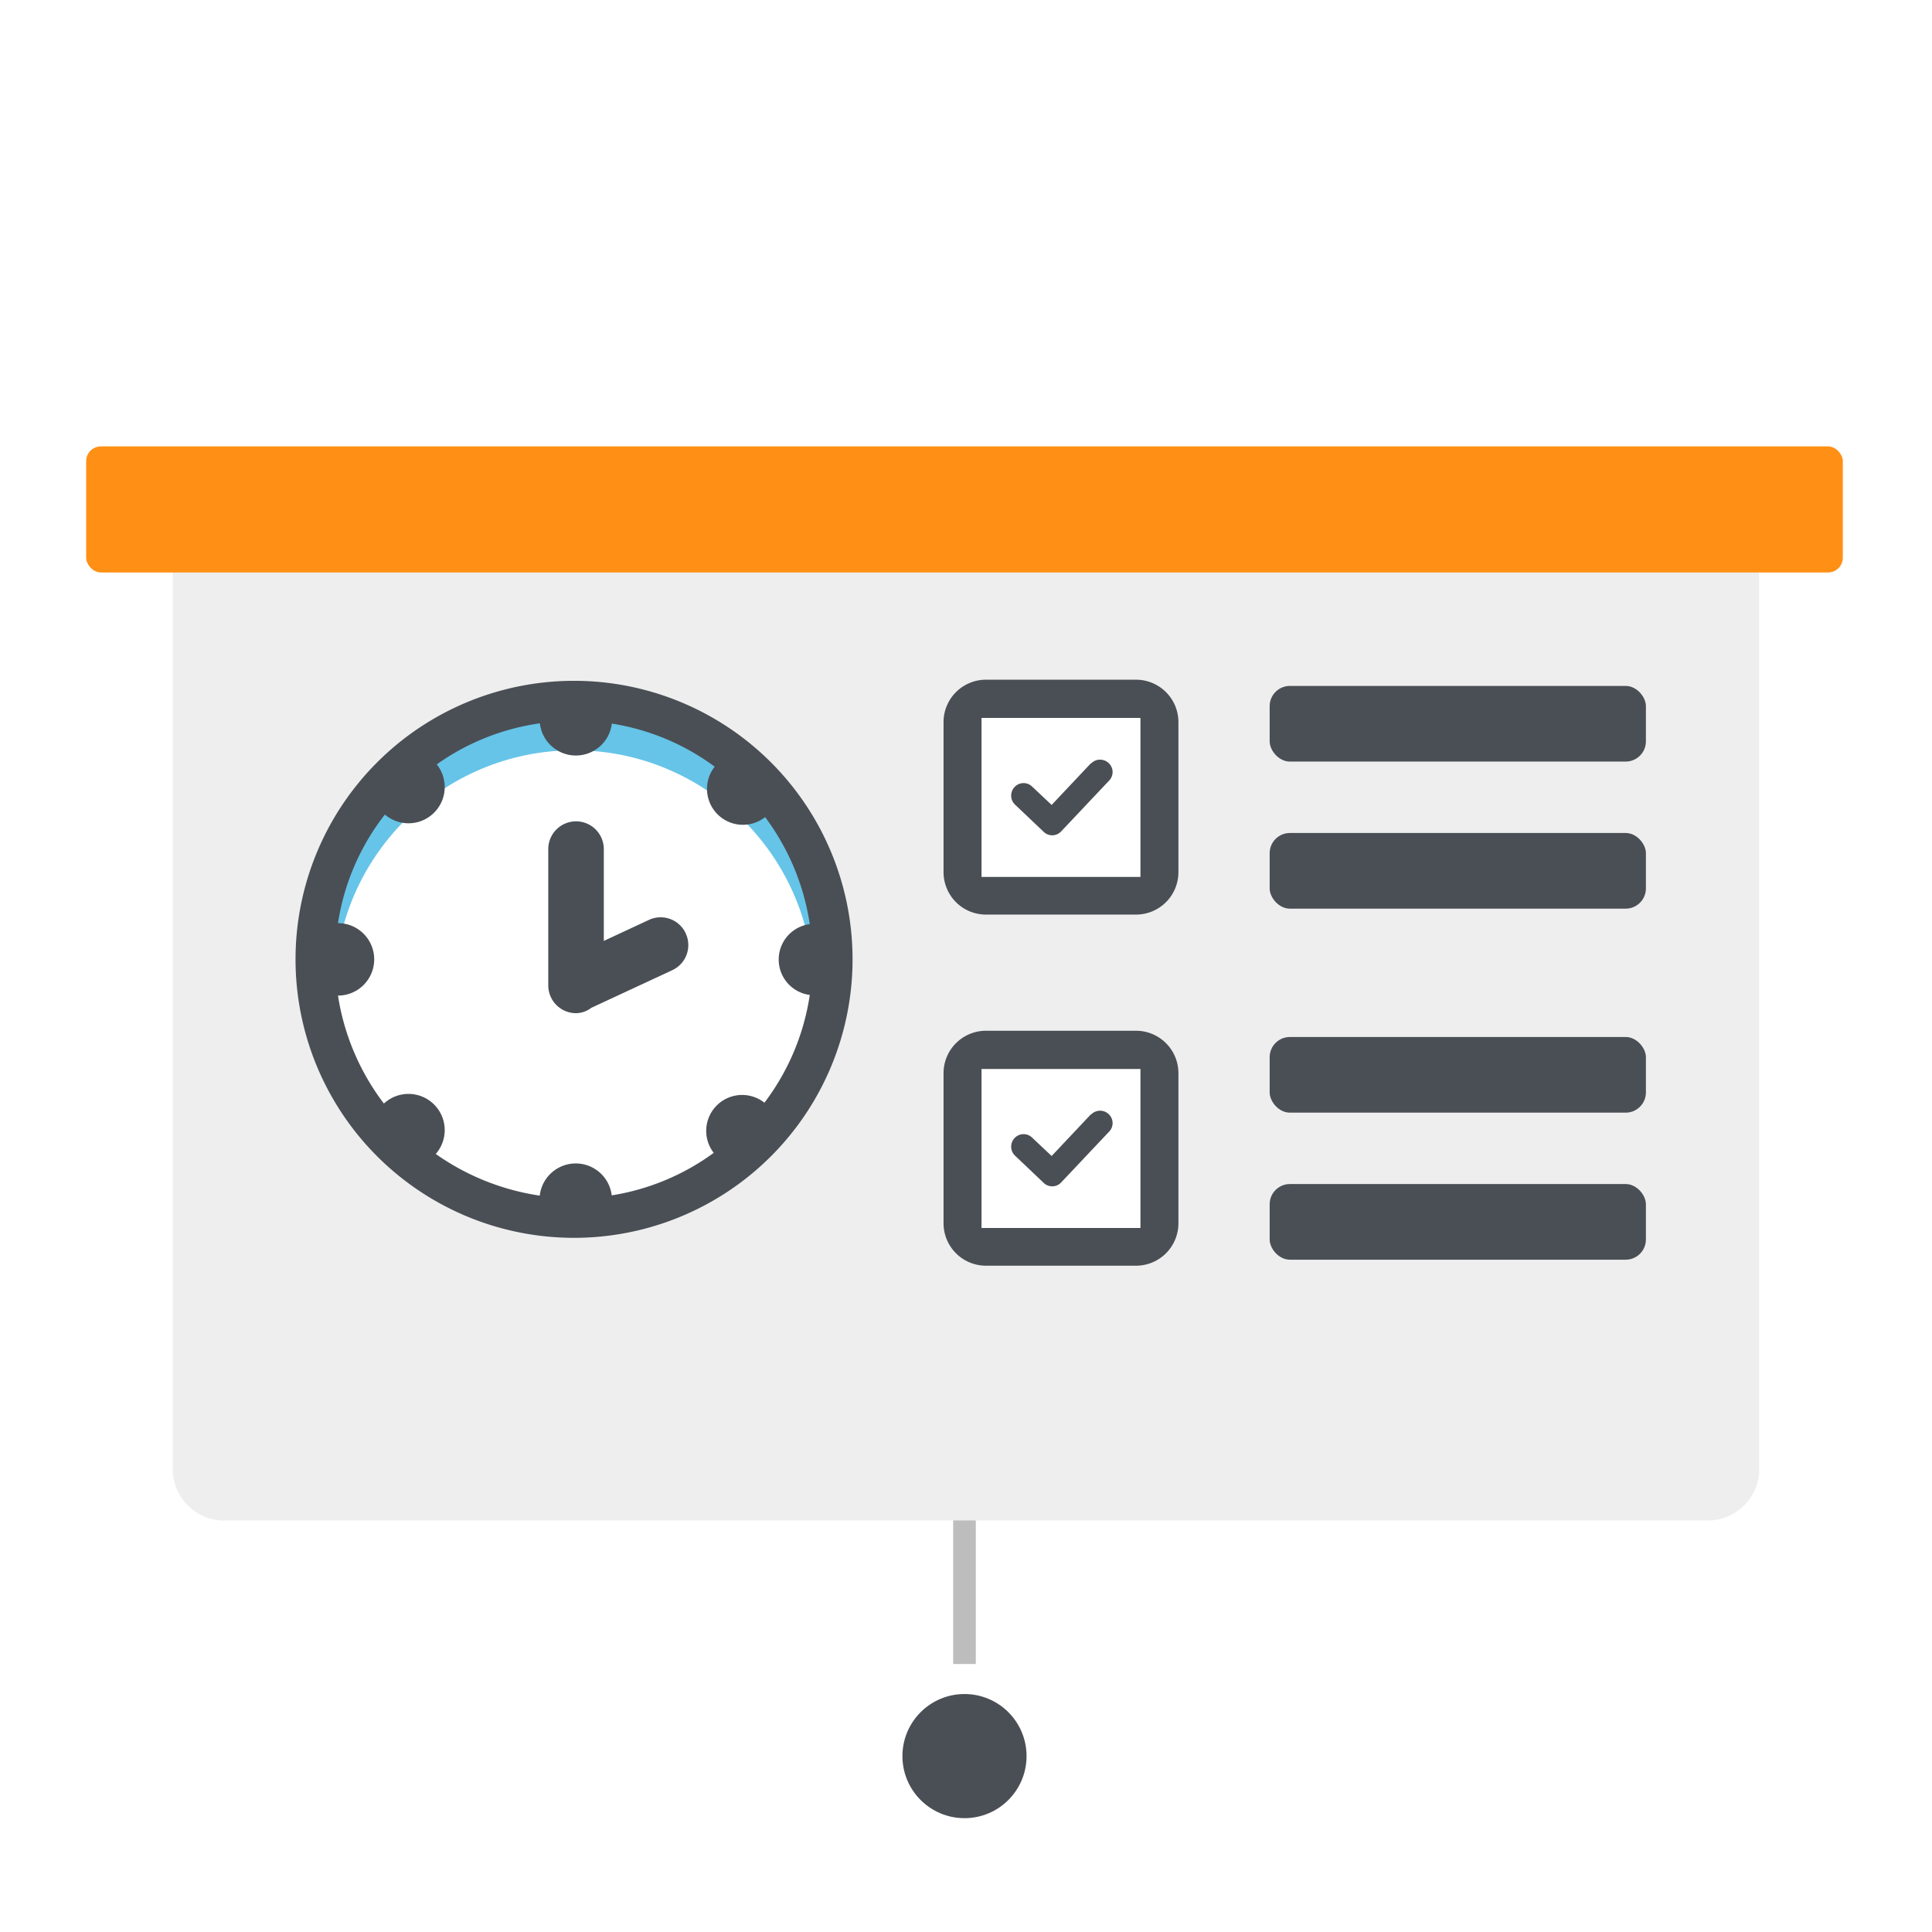
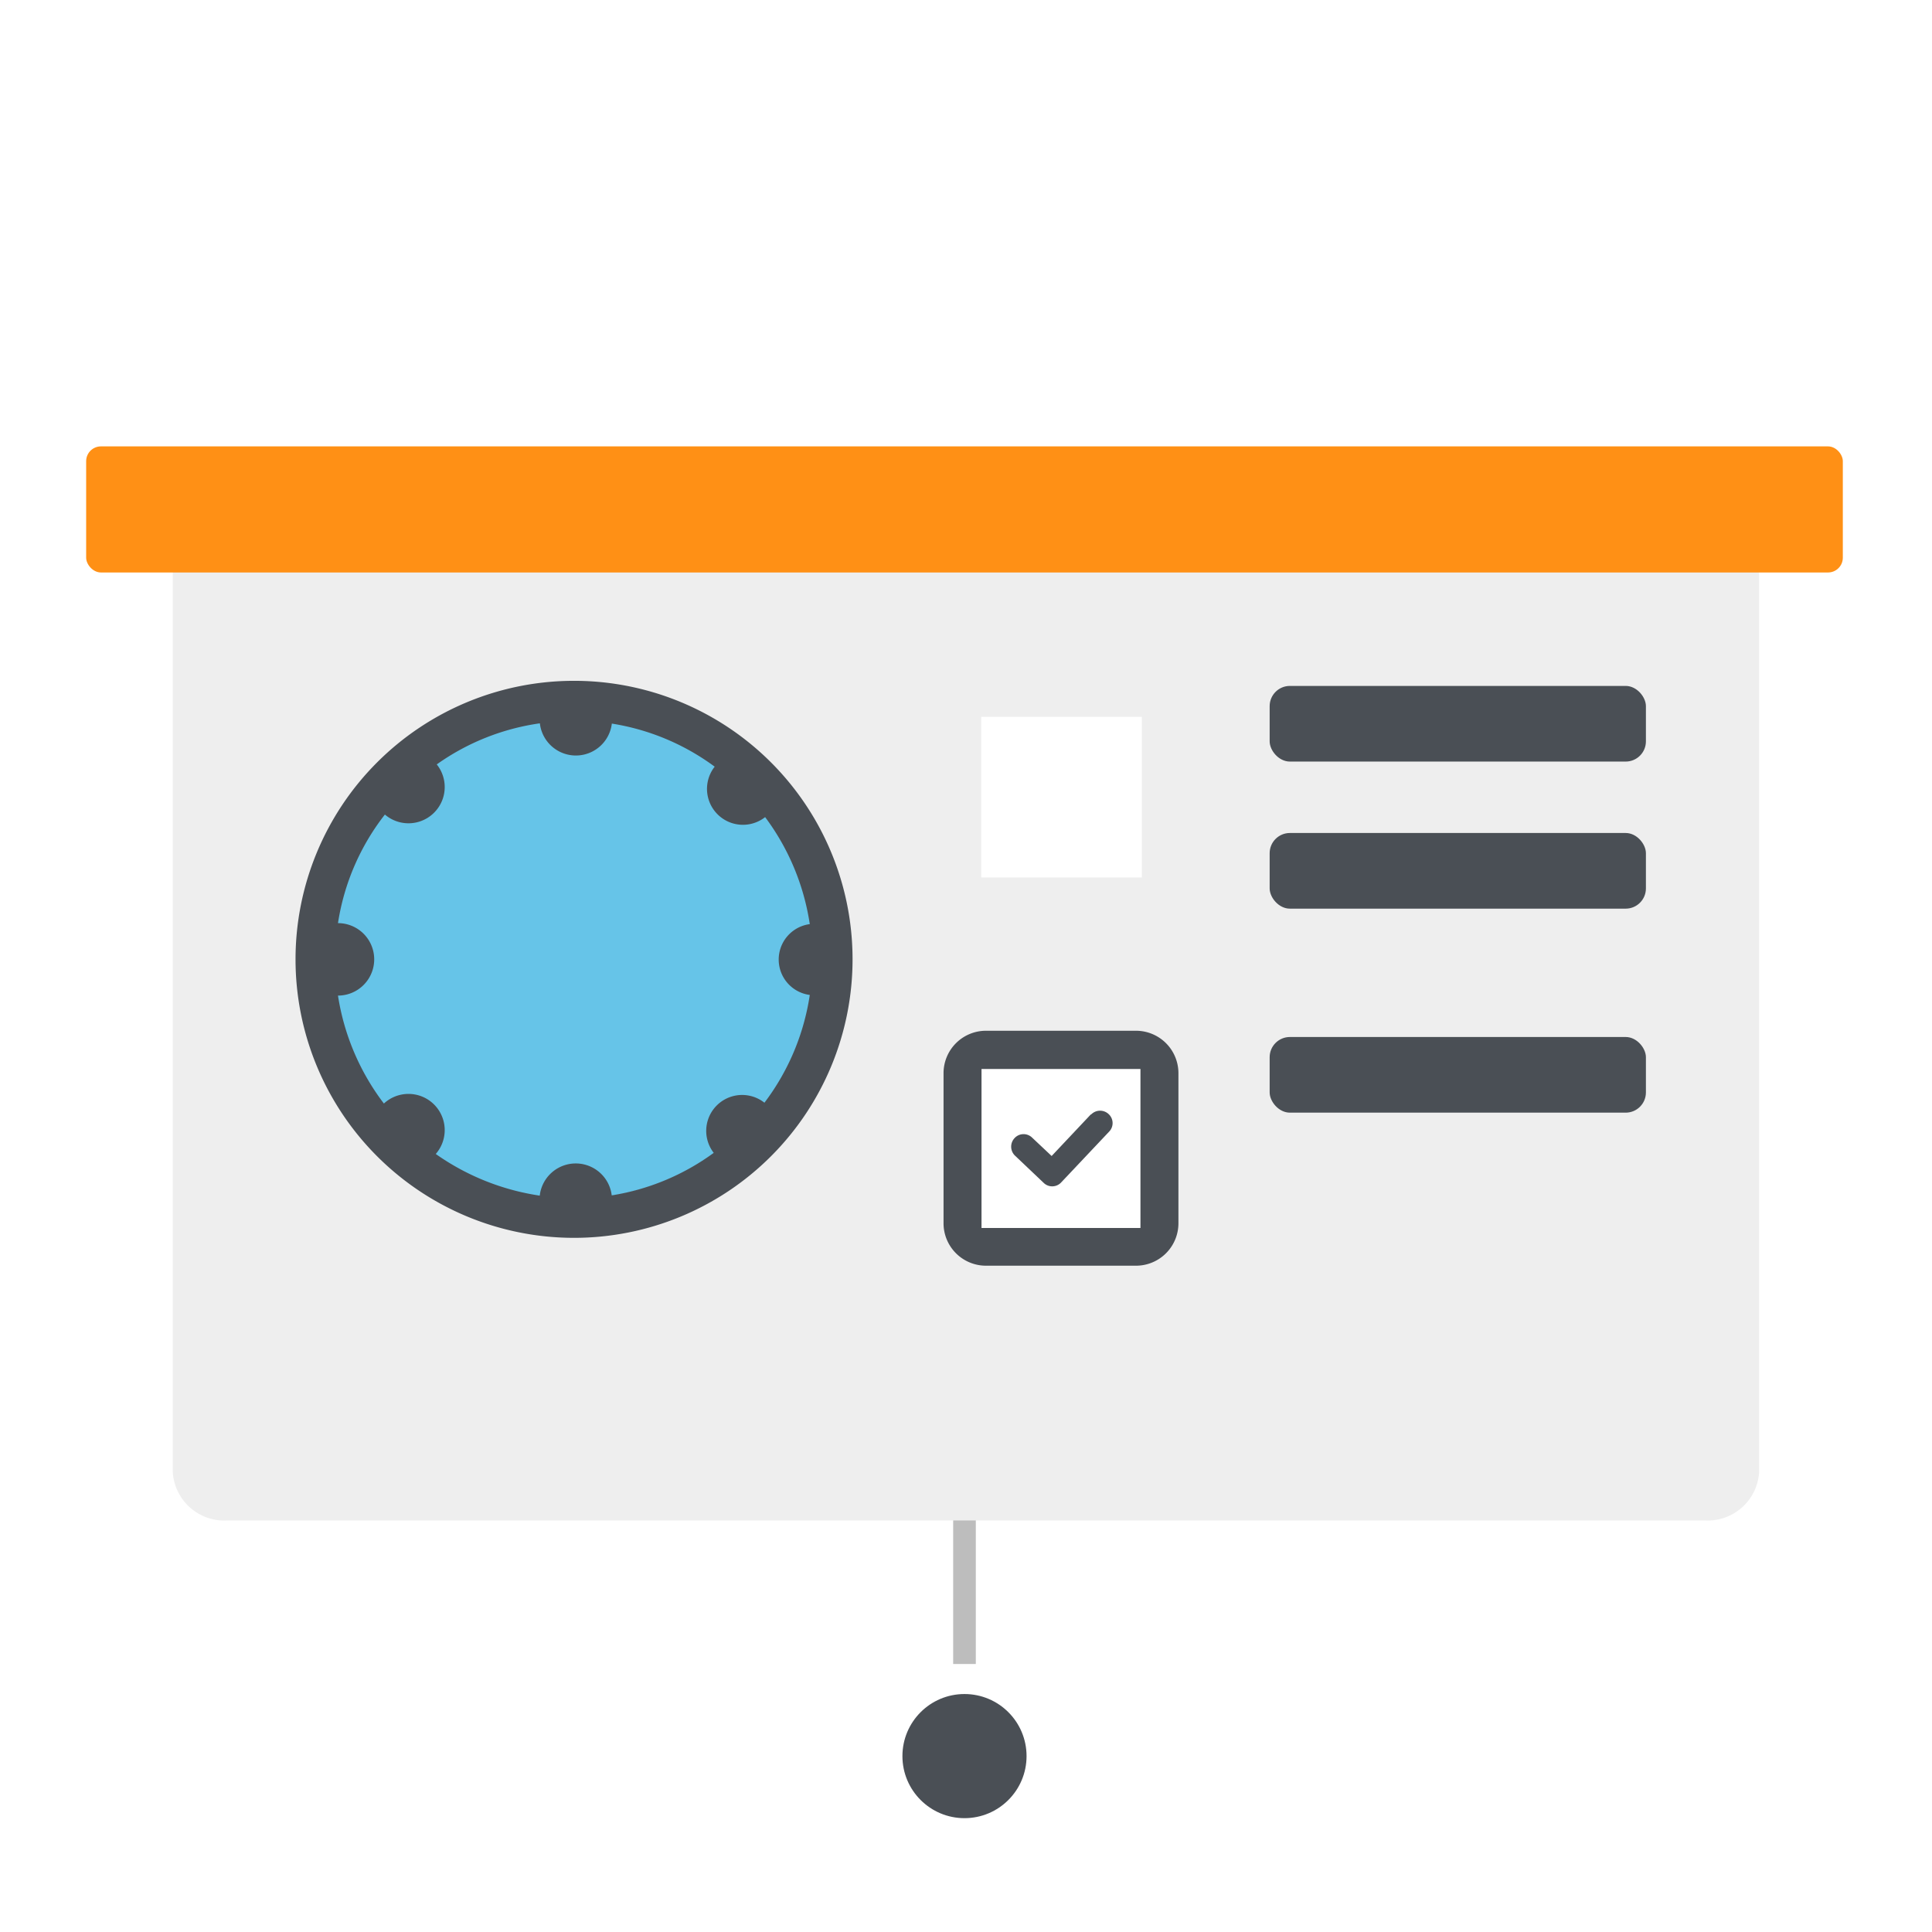
<svg xmlns="http://www.w3.org/2000/svg" class="illustration" width="64" height="64">
  <defs>
    <filter id="b" width="64.552" height="46.099" x="-.284" y="10.275" filterUnits="userSpaceOnUse">
      <feOffset dy="2" />
      <feGaussianBlur result="c" stdDeviation="2" />
      <feFlood flood-opacity=".278" />
      <feComposite in2="c" operator="in" />
      <feComposite in="SourceGraphic" />
    </filter>
    <filter id="c" width="10.111" height="10.111" x="26.894" y="53.122" filterUnits="userSpaceOnUse">
      <feOffset dy="1" />
      <feGaussianBlur result="e" stdDeviation="1" />
      <feFlood flood-opacity=".302" />
      <feComposite in2="e" operator="in" />
      <feComposite in="SourceGraphic" />
    </filter>
    <filter id="d" width="64.192" height="10.177" x="-.146" y="11.787" filterUnits="userSpaceOnUse">
      <feOffset dy="1" />
      <feGaussianBlur result="g" stdDeviation="1" />
      <feFlood flood-opacity=".302" />
      <feComposite in2="g" operator="in" />
      <feComposite in="SourceGraphic" />
    </filter>
    <filter id="e">
      <feOffset dy="1" />
      <feGaussianBlur result="i" stdDeviation="1" />
      <feFlood flood-opacity=".302" result="j" />
      <feComposite in="SourceGraphic" in2="i" operator="out" />
      <feComposite in="j" operator="in" />
      <feComposite in2="SourceGraphic" operator="in" />
    </filter>
    <clipPath id="a">
      <path fill="none" d="M0 0h64v64H0Z" />
    </clipPath>
  </defs>
  <g clip-path="url(#a)">
    <path fill="#bdbdbd" d="M31.575 48.186h.75v6.936h-.75Z" />
    <g filter="url(#b)" transform="translate(.004 -.003)">
      <path fill="#eee" d="M5.72 14.27v32.5a1.708 1.708 0 0 0 1.8 1.6h48.949a1.708 1.708 0 0 0 1.8-1.6v-32.5Z" />
    </g>
    <g filter="url(#c)" transform="translate(.004 -.003)">
      <circle cx="2.056" cy="2.056" r="2.056" fill="#4a4f55" transform="translate(29.89 55.12)" />
    </g>
    <g filter="url(#d)" transform="translate(.004 -.003)">
      <rect width="58.192" height="4.177" fill="#ff9015" rx=".49" transform="translate(2.85 13.79)" />
    </g>
    <g data-type="innerShadowGroup" transform="translate(9.79 22.553)">
      <circle cx="7.931" cy="7.931" r="7.931" fill="#66c4e8" transform="translate(1.295 1.295)" />
      <g filter="url(#e)" transform="translate(-9.79 -22.55)">
-         <circle cx="7.931" cy="7.931" r="7.931" fill="#fff" transform="translate(11.09 23.85)" />
-       </g>
+         </g>
    </g>
    <path fill="#4a4f55" d="M19.016 22.553a9.226 9.226 0 1 0 9.226 9.226 9.225 9.225 0 0 0-9.226-9.226Zm6.307 13.976a1.19 1.19 0 0 0-1.68 1.661 7.793 7.793 0 0 1-3.379 1.408 1.2 1.2 0 0 0-2.384.009 8.016 8.016 0 0 1-3.445-1.38 1.2 1.2 0 0 0-1.718-1.671 7.887 7.887 0 0 1-1.521-3.576 1.2 1.2 0 0 0 0-2.4 7.755 7.755 0 0 1 1.554-3.597 1.2 1.2 0 0 0 1.718-1.661 7.762 7.762 0 0 1 3.416-1.361 1.2 1.2 0 0 0 2.384.009 7.772 7.772 0 0 1 3.407 1.427 1.19 1.19 0 0 0 1.671 1.671 7.875 7.875 0 0 1 1.479 3.545 1.183 1.183 0 0 0 0 2.346 7.826 7.826 0 0 1-1.5 3.567Z" />
-     <path fill="#4a4f55" d="M22.714 30.915a.916.916 0 0 0-1.22-.441l-1.492.695v-3.041a.92.92 0 1 0-1.84 0v4.515a.921.921 0 0 0 .92.92.85.85 0 0 0 .507-.178l2.684-1.248a.916.916 0 0 0 .441-1.22Z" />
    <g transform="translate(31.256 22.516)">
-       <rect width="12.464" height="2.506" fill="#4a4f55" rx=".67" transform="translate(10.803 16.707)" />
      <rect width="12.464" height="2.506" fill="#4a4f55" rx=".67" transform="translate(10.803 11.836)" />
      <path fill="#fff" d="M1.098 12.718h5.62v5.622h-5.62Z" />
      <path fill="#4a4f55" d="m4.881 14.398-1.3 1.38-.648-.61a.405.405 0 0 0-.582.019.413.413 0 0 0 .019.582l.948.9a.405.405 0 0 0 .582-.019l1.586-1.68a.405.405 0 0 0-.019-.582.413.413 0 0 0-.582.019Z" />
      <path fill="#4a4f55" d="M6.373 11.629H1.408A1.406 1.406 0 0 0 0 13.039v4.965a1.406 1.406 0 0 0 1.408 1.408h4.965a1.406 1.406 0 0 0 1.408-1.408v-4.965a1.406 1.406 0 0 0-1.408-1.41Zm.15 6.533H1.258v-5.266h5.265Z" />
      <rect width="12.464" height="2.506" fill="#4a4f55" rx=".67" transform="translate(10.803 5.078)" />
      <rect width="12.464" height="2.506" fill="#4a4f55" rx=".67" transform="translate(10.803 .206)" />
      <path fill="#fff" d="M1.248 1.23H6.57v5.322H1.248Z" />
-       <path fill="#4a4f55" d="M6.373 0H1.408A1.406 1.406 0 0 0 0 1.408v4.965a1.406 1.406 0 0 0 1.408 1.408h4.965a1.406 1.406 0 0 0 1.408-1.408V1.408A1.406 1.406 0 0 0 6.373 0Zm.15 6.533H1.258V1.267h5.265Z" />
-       <path fill="#4a4f55" d="m4.881 2.769-1.3 1.38-.648-.61a.405.405 0 0 0-.582.019.413.413 0 0 0 .019.582l.948.9a.405.405 0 0 0 .582-.019l1.586-1.68a.405.405 0 0 0-.019-.582.413.413 0 0 0-.582.019Z" />
    </g>
  </g>
</svg>